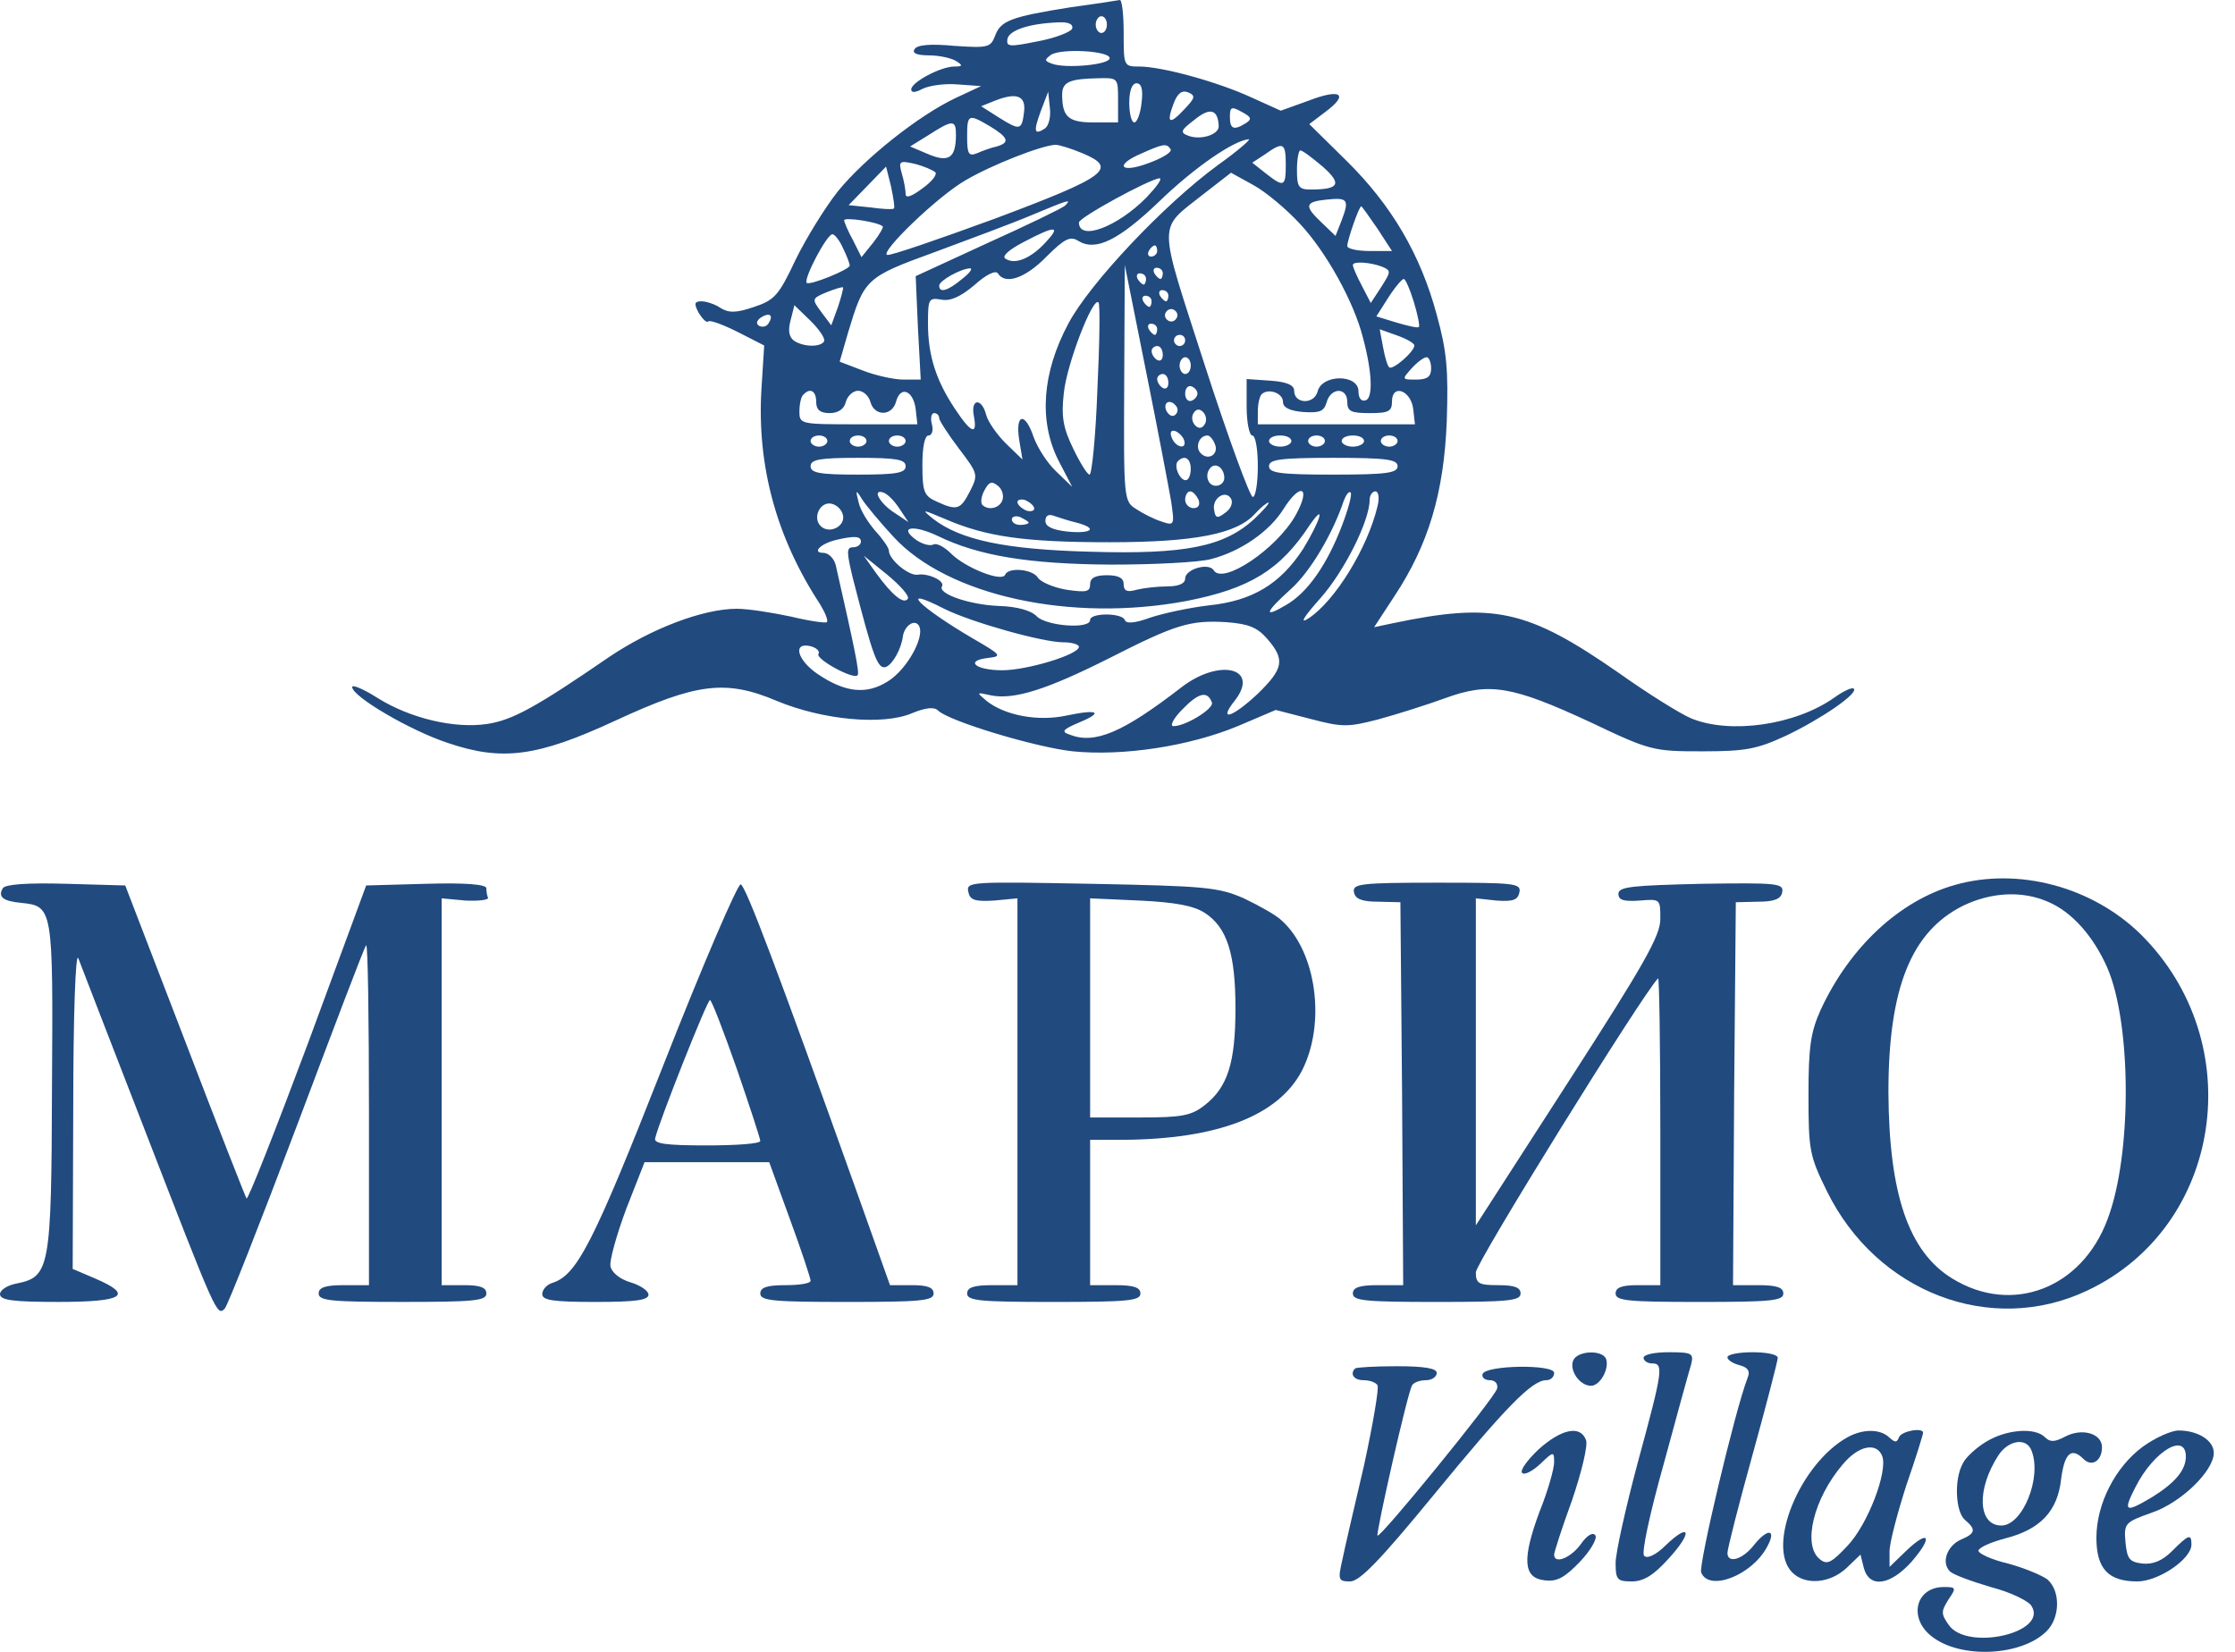
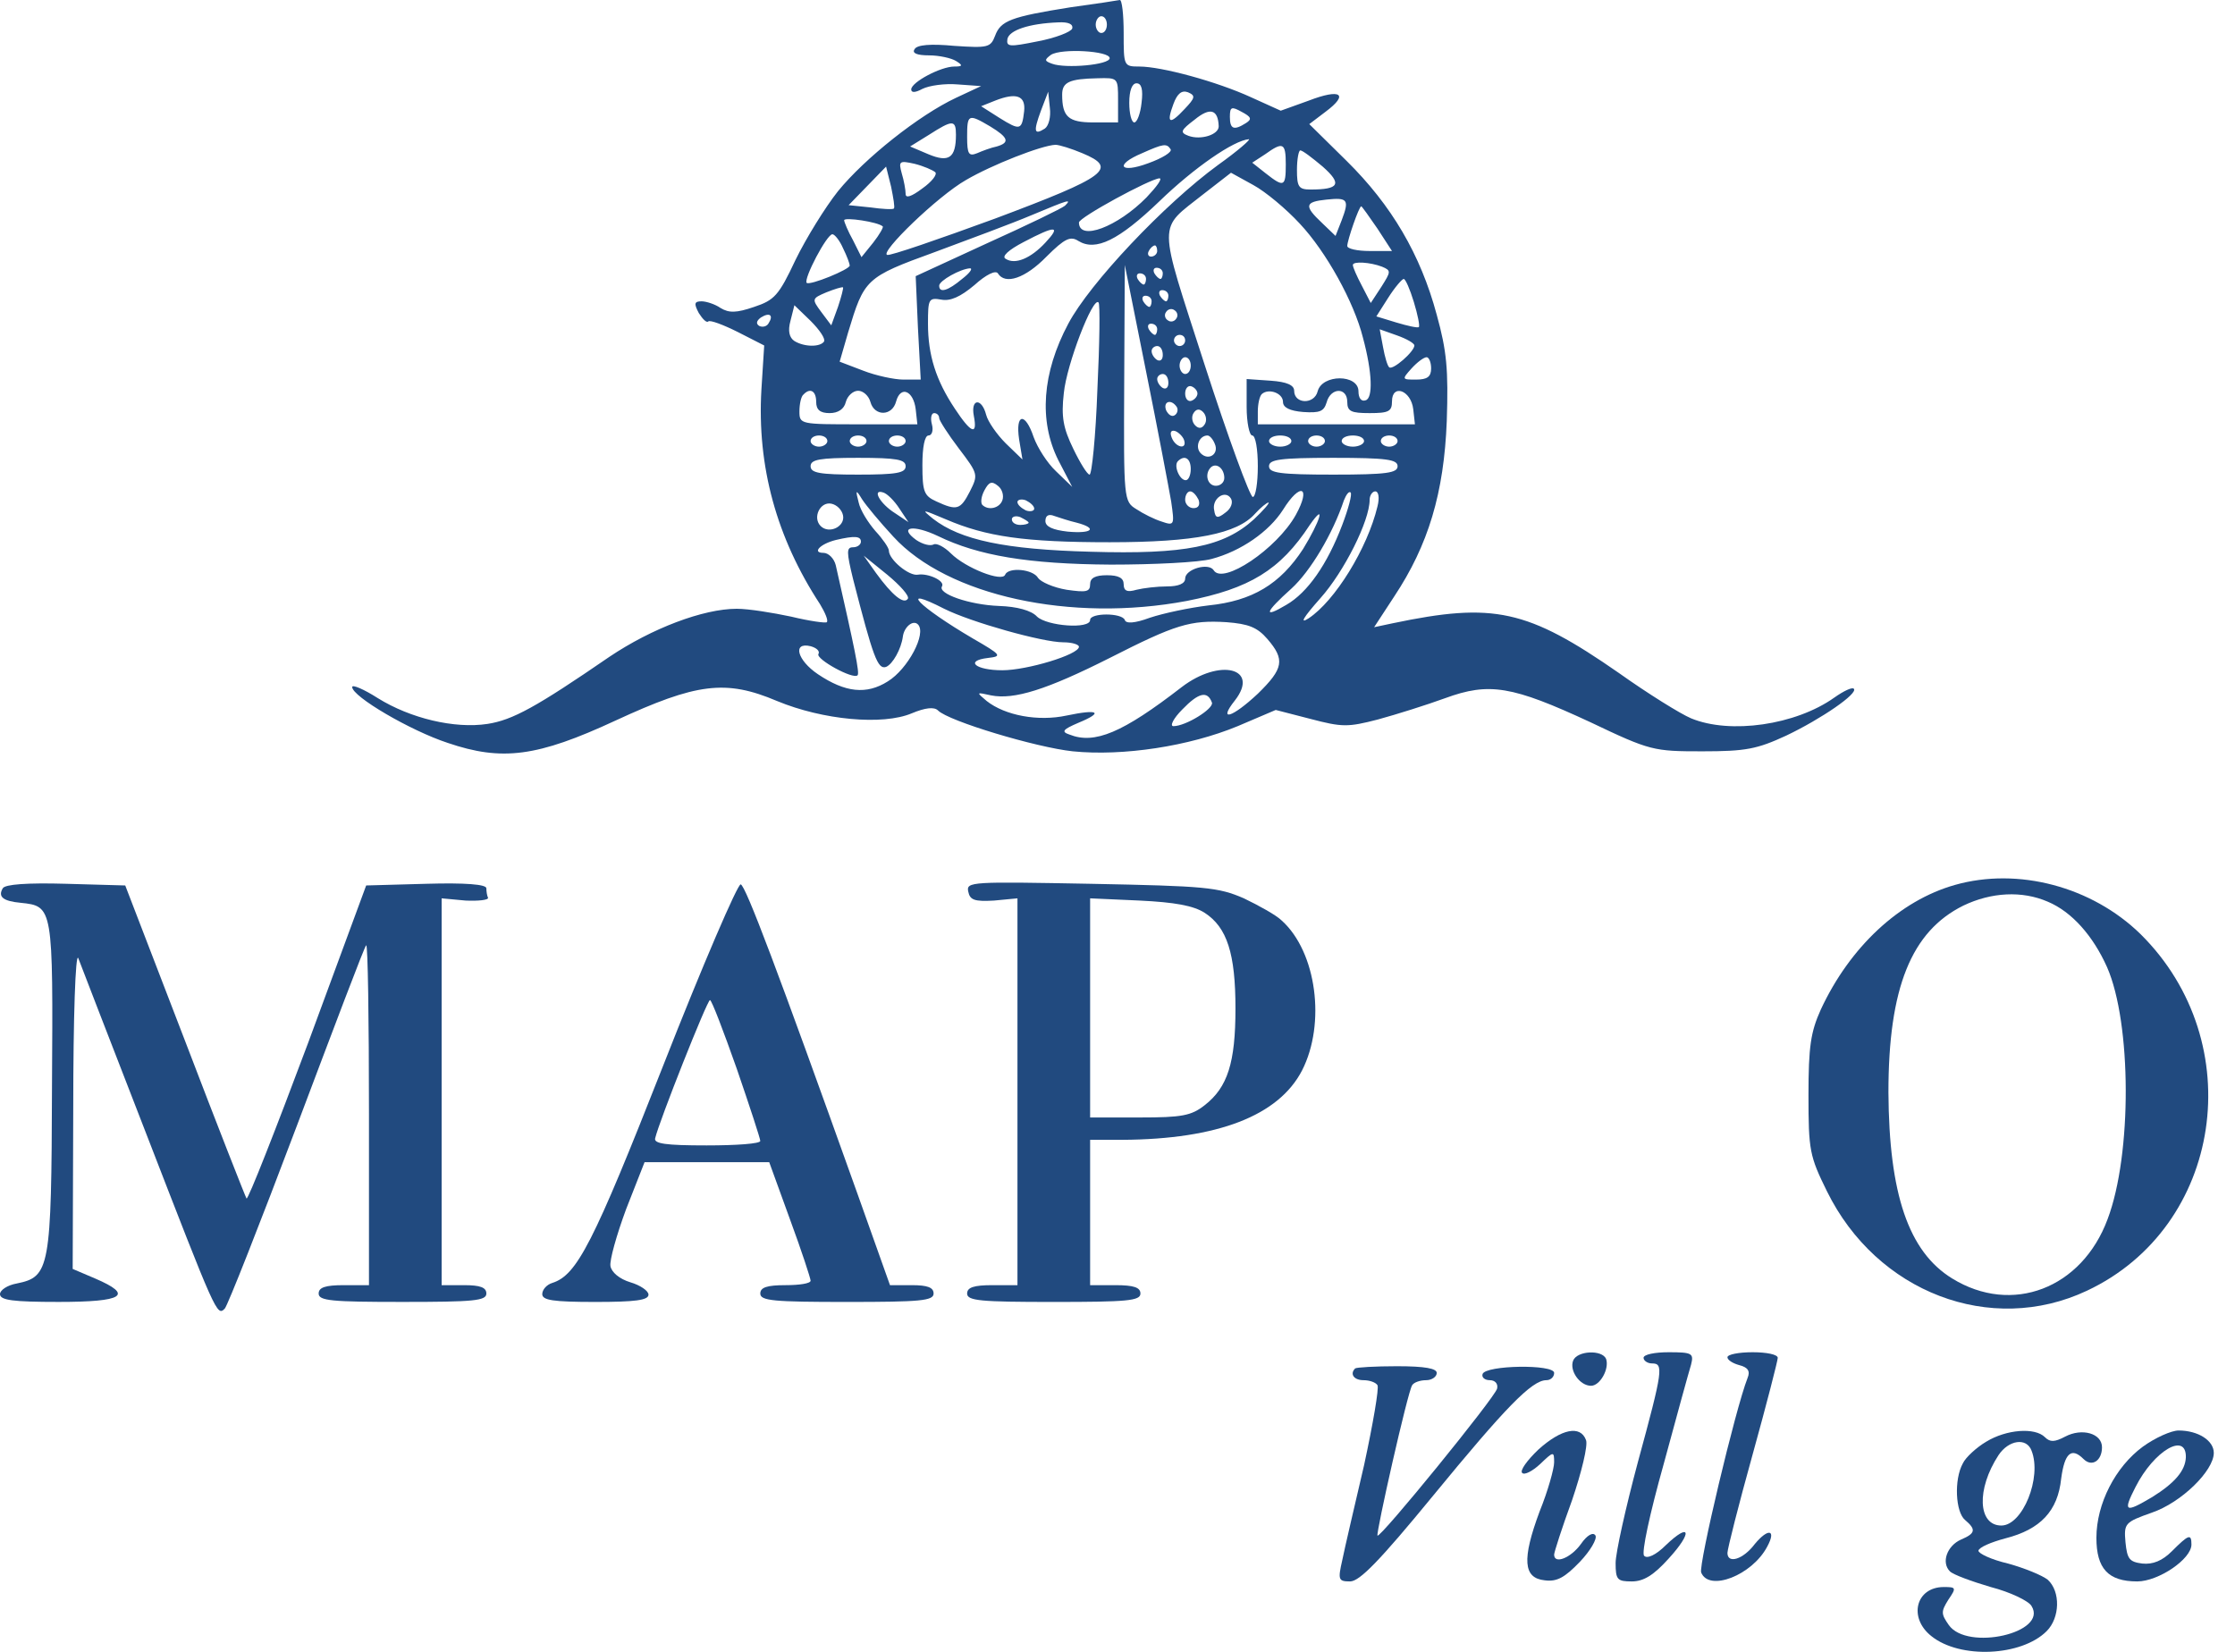
<svg xmlns="http://www.w3.org/2000/svg" width="92" height="68" viewBox="0 0 92 68" fill="none">
  <path d="M44.067 0.3C41.605 0.691 41.191 0.852 40.961 1.473C40.777 1.957 40.662 1.98 39.281 1.888C38.314 1.796 37.739 1.842 37.647 2.026C37.532 2.187 37.739 2.279 38.245 2.279C38.66 2.279 39.166 2.394 39.35 2.509C39.649 2.693 39.626 2.739 39.281 2.739C38.729 2.739 37.509 3.383 37.509 3.682C37.509 3.821 37.67 3.821 37.969 3.659C38.245 3.521 38.89 3.429 39.419 3.475L40.386 3.544L39.35 4.028C37.831 4.741 35.599 6.513 34.494 7.871C33.965 8.538 33.183 9.804 32.745 10.701C32.055 12.174 31.871 12.358 31.043 12.634C30.306 12.887 30.007 12.887 29.662 12.68C29.432 12.519 29.064 12.404 28.88 12.404C28.58 12.404 28.557 12.496 28.765 12.887C28.925 13.14 29.087 13.302 29.156 13.232C29.225 13.163 29.777 13.37 30.375 13.67L31.457 14.222L31.342 16.04C31.158 19.192 31.963 22.138 33.758 24.877C33.965 25.222 34.103 25.544 34.034 25.613C33.988 25.659 33.321 25.567 32.561 25.383C31.802 25.222 30.812 25.061 30.329 25.061C28.949 25.061 26.831 25.866 25.083 27.04C22.068 29.111 21.102 29.64 20.066 29.801C18.708 30.008 16.89 29.571 15.556 28.742C14.98 28.374 14.497 28.167 14.497 28.282C14.497 28.673 16.89 30.077 18.432 30.583C20.664 31.343 22.114 31.159 25.336 29.663C28.672 28.121 29.869 27.96 31.986 28.858C33.873 29.64 36.335 29.87 37.532 29.364C38.084 29.134 38.453 29.088 38.614 29.249C39.051 29.686 42.641 30.767 44.159 30.929C46.23 31.136 48.946 30.721 50.948 29.893L52.513 29.226L53.94 29.594C55.251 29.939 55.481 29.939 56.724 29.617C57.483 29.41 58.726 29.019 59.485 28.742C61.303 28.075 62.247 28.236 65.469 29.732C67.931 30.906 68.069 30.929 70.071 30.929C71.866 30.929 72.326 30.837 73.523 30.284C74.972 29.594 76.514 28.535 76.307 28.351C76.238 28.282 75.893 28.443 75.502 28.72C73.914 29.847 71.222 30.238 69.611 29.571C69.173 29.387 67.839 28.558 66.642 27.707C62.868 25.084 61.487 24.784 57.322 25.659L56.563 25.82L57.391 24.554C58.795 22.437 59.439 20.297 59.554 17.329C59.623 15.211 59.554 14.452 59.14 12.956C58.473 10.471 57.276 8.446 55.435 6.628L53.894 5.109L54.561 4.603C55.55 3.867 55.182 3.636 53.87 4.143L52.72 4.557L51.5 4.005C50.096 3.36 47.818 2.739 46.898 2.739C46.254 2.739 46.254 2.716 46.254 1.358C46.254 0.599 46.184 -0.022 46.092 0.001C45.977 0.024 45.08 0.162 44.067 0.3ZM45.563 1.013C45.563 1.197 45.471 1.358 45.333 1.358C45.218 1.358 45.103 1.197 45.103 1.013C45.103 0.829 45.218 0.668 45.333 0.668C45.471 0.668 45.563 0.829 45.563 1.013ZM44.136 1.174C44.09 1.312 43.446 1.565 42.71 1.703C41.559 1.934 41.421 1.934 41.467 1.611C41.536 1.243 42.364 0.967 43.561 0.921C43.975 0.898 44.182 0.99 44.136 1.174ZM45.678 2.394C45.678 2.67 43.86 2.831 43.308 2.624C42.986 2.509 42.986 2.463 43.262 2.256C43.699 1.98 45.678 2.095 45.678 2.394ZM46.023 4.12V5.04H45.011C43.975 5.04 43.722 4.81 43.722 3.89C43.722 3.383 44.021 3.245 45.172 3.222C46.023 3.199 46.023 3.199 46.023 4.12ZM46.99 4.235C46.944 4.672 46.806 5.04 46.691 5.04C46.576 5.04 46.484 4.672 46.484 4.235C46.484 3.729 46.599 3.429 46.783 3.429C46.99 3.429 47.059 3.682 46.99 4.235ZM48.762 4.488C48.141 5.155 48.002 5.086 48.302 4.281C48.463 3.844 48.647 3.705 48.9 3.798C49.222 3.936 49.199 4.028 48.762 4.488ZM42.157 4.58C42.065 5.362 41.996 5.385 41.145 4.856L40.386 4.373L40.961 4.143C41.835 3.798 42.226 3.936 42.157 4.58ZM43.009 5.293C42.572 5.569 42.526 5.431 42.848 4.557L43.147 3.775L43.216 4.442C43.262 4.81 43.17 5.178 43.009 5.293ZM50.166 5.201C50.166 5.546 49.429 5.777 48.923 5.592C48.555 5.454 48.601 5.362 49.176 4.925C49.82 4.396 50.142 4.511 50.166 5.201ZM51.293 5.063C50.787 5.385 50.626 5.316 50.626 4.81C50.626 4.396 50.695 4.373 51.109 4.603C51.5 4.81 51.546 4.902 51.293 5.063ZM40.754 5.201C41.513 5.662 41.582 5.869 41.03 6.03C40.8 6.076 40.431 6.214 40.224 6.306C39.879 6.444 39.81 6.352 39.81 5.638C39.81 4.695 39.856 4.672 40.754 5.201ZM39.35 5.546C39.35 6.513 39.051 6.697 38.222 6.352L37.463 6.03L38.245 5.546C39.212 4.925 39.35 4.925 39.35 5.546ZM50.142 6.789C47.933 8.4 44.85 11.668 43.975 13.325C42.894 15.35 42.756 17.329 43.561 18.939L44.136 20.044L43.469 19.4C43.101 19.054 42.71 18.433 42.549 17.996C42.203 16.96 41.789 17.006 41.95 18.088L42.088 18.916L41.398 18.249C41.03 17.881 40.662 17.352 40.593 17.075C40.408 16.362 39.948 16.408 40.086 17.121C40.247 17.95 39.971 17.835 39.304 16.822C38.522 15.649 38.199 14.613 38.199 13.325C38.199 12.312 38.222 12.243 38.752 12.335C39.12 12.404 39.534 12.22 40.109 11.737C40.593 11.299 40.984 11.115 41.076 11.253C41.375 11.737 42.203 11.46 43.078 10.563C43.837 9.804 44.067 9.712 44.39 9.919C45.103 10.356 46.046 9.896 47.726 8.285C49.153 6.904 50.787 5.777 51.408 5.731C51.5 5.731 50.948 6.214 50.142 6.789ZM44.551 6.306C46.046 6.927 45.563 7.272 40.961 8.998C38.637 9.85 36.635 10.54 36.52 10.494C36.197 10.402 38.591 8.078 39.764 7.41C40.823 6.789 42.871 5.984 43.446 5.961C43.607 5.961 44.113 6.122 44.551 6.306ZM48.187 6.145C48.256 6.26 47.841 6.513 47.266 6.72C46.092 7.157 45.862 6.789 47.013 6.306C47.887 5.915 48.025 5.892 48.187 6.145ZM52.927 6.766C52.927 7.687 52.858 7.733 52.099 7.134L51.546 6.697L52.075 6.352C52.812 5.823 52.927 5.869 52.927 6.766ZM54.446 6.858C55.251 7.572 55.136 7.802 53.94 7.802C53.456 7.802 53.387 7.687 53.387 6.996C53.387 6.559 53.456 6.191 53.525 6.191C53.617 6.191 54.008 6.49 54.446 6.858ZM38.498 7.088C38.591 7.18 38.36 7.479 37.969 7.756C37.509 8.101 37.279 8.17 37.279 7.986C37.279 7.825 37.21 7.433 37.118 7.134C36.98 6.628 37.026 6.605 37.647 6.743C38.015 6.835 38.383 6.996 38.498 7.088ZM36.796 8.584C36.75 8.63 36.312 8.607 35.829 8.538L34.932 8.446L35.714 7.641L36.474 6.858L36.681 7.687C36.773 8.147 36.842 8.538 36.796 8.584ZM53.502 9.205C54.584 10.356 55.734 12.427 56.103 13.9C56.494 15.35 56.517 16.385 56.218 16.477C56.034 16.546 55.919 16.385 55.919 16.109C55.919 15.396 54.423 15.396 54.239 16.109C54.101 16.661 53.272 16.638 53.272 16.086C53.272 15.856 52.973 15.718 52.306 15.672L51.316 15.603V16.753C51.316 17.398 51.431 17.927 51.546 17.927C51.684 17.927 51.776 18.502 51.776 19.192C51.776 19.883 51.684 20.458 51.569 20.458C51.454 20.458 50.557 18.019 49.59 15.027C47.634 8.952 47.634 9.505 49.544 7.986L50.672 7.111L51.592 7.618C52.099 7.894 52.95 8.607 53.502 9.205ZM47.197 8.124C46 9.343 44.413 9.942 44.413 9.159C44.413 8.952 47.335 7.364 47.726 7.341C47.864 7.341 47.611 7.687 47.197 8.124ZM55.228 9.067L54.975 9.712L54.423 9.182C53.663 8.469 53.709 8.308 54.607 8.216C55.481 8.124 55.55 8.216 55.228 9.067ZM43.837 8.469C43.699 8.584 42.273 9.274 40.639 10.011L37.693 11.368L37.785 13.486L37.9 15.626H37.187C36.819 15.626 36.059 15.465 35.53 15.258L34.563 14.889L34.909 13.693C35.576 11.483 35.622 11.415 38.475 10.379C39.902 9.85 41.697 9.182 42.457 8.86C43.998 8.216 44.136 8.17 43.837 8.469ZM56.701 9.412L57.299 10.333H56.379C55.873 10.333 55.458 10.241 55.458 10.126C55.458 9.896 55.942 8.492 56.034 8.492C56.057 8.492 56.356 8.906 56.701 9.412ZM36.335 9.32C36.381 9.343 36.197 9.666 35.944 9.988L35.461 10.586L35.116 9.896C34.909 9.528 34.748 9.136 34.748 9.067C34.748 8.929 36.151 9.136 36.335 9.32ZM43.032 9.988C42.434 10.632 41.789 10.908 41.398 10.655C41.214 10.563 41.513 10.287 42.134 9.965C43.446 9.274 43.699 9.274 43.032 9.988ZM34.702 10.218C34.863 10.54 34.978 10.862 34.978 10.931C34.978 11.092 33.344 11.76 33.206 11.645C33.068 11.483 34.034 9.643 34.264 9.643C34.356 9.643 34.563 9.896 34.702 10.218ZM47.634 10.333C47.634 10.448 47.519 10.563 47.381 10.563C47.266 10.563 47.22 10.448 47.289 10.333C47.358 10.195 47.473 10.103 47.542 10.103C47.588 10.103 47.634 10.195 47.634 10.333ZM56.885 10.977C57.276 11.138 57.253 11.184 56.862 11.806L56.425 12.473L56.057 11.76C55.849 11.368 55.688 11 55.688 10.908C55.688 10.747 56.402 10.793 56.885 10.977ZM39.603 11.483C39.028 11.967 38.66 12.082 38.66 11.76C38.66 11.553 39.534 11.069 39.925 11.046C40.063 11.046 39.902 11.253 39.603 11.483ZM48.209 20.642C48.348 21.609 48.348 21.655 47.818 21.471C47.519 21.379 47.059 21.148 46.783 20.964C46.254 20.642 46.254 20.573 46.276 15.764L46.3 10.908L47.174 15.28C47.657 17.674 48.117 20.113 48.209 20.642ZM47.864 11.253C47.864 11.368 47.818 11.483 47.772 11.483C47.703 11.483 47.588 11.368 47.519 11.253C47.45 11.115 47.496 11.023 47.611 11.023C47.749 11.023 47.864 11.115 47.864 11.253ZM47.174 11.483C47.174 11.599 47.128 11.714 47.082 11.714C47.013 11.714 46.898 11.599 46.829 11.483C46.76 11.345 46.806 11.253 46.921 11.253C47.059 11.253 47.174 11.345 47.174 11.483ZM58.197 12.427C58.358 12.956 58.45 13.416 58.404 13.463C58.358 13.509 57.944 13.416 57.483 13.278L56.655 13.025L57.138 12.266C57.414 11.829 57.714 11.483 57.782 11.483C57.852 11.483 58.036 11.898 58.197 12.427ZM34.494 12.634L34.218 13.393L33.804 12.841C33.413 12.312 33.413 12.289 34.011 12.036C34.356 11.898 34.656 11.806 34.702 11.829C34.725 11.852 34.633 12.22 34.494 12.634ZM48.094 12.174C48.094 12.289 48.048 12.404 48.002 12.404C47.933 12.404 47.818 12.289 47.749 12.174C47.68 12.036 47.726 11.944 47.841 11.944C47.979 11.944 48.094 12.036 48.094 12.174ZM47.404 12.404C47.404 12.519 47.358 12.634 47.312 12.634C47.243 12.634 47.128 12.519 47.059 12.404C46.99 12.266 47.036 12.174 47.151 12.174C47.289 12.174 47.404 12.266 47.404 12.404ZM45.172 16.04C45.103 17.973 44.942 19.538 44.85 19.538C44.758 19.538 44.459 19.054 44.182 18.479C43.768 17.628 43.676 17.168 43.791 16.178C43.906 15.004 44.988 12.197 45.218 12.45C45.287 12.496 45.264 14.13 45.172 16.04ZM33.919 14.061C33.758 14.291 33.114 14.291 32.7 14.038C32.492 13.9 32.423 13.624 32.538 13.209L32.7 12.565L33.367 13.209C33.735 13.578 33.988 13.946 33.919 14.061ZM48.417 13.117C48.348 13.232 48.187 13.278 48.072 13.186C47.956 13.117 47.91 12.956 48.002 12.841C48.072 12.726 48.233 12.68 48.348 12.772C48.463 12.841 48.509 13.002 48.417 13.117ZM31.641 13.302C31.572 13.44 31.388 13.486 31.25 13.416C31.112 13.325 31.135 13.209 31.319 13.071C31.687 12.841 31.848 12.979 31.641 13.302ZM47.634 13.555C47.634 13.67 47.588 13.785 47.542 13.785C47.473 13.785 47.358 13.67 47.289 13.555C47.22 13.416 47.266 13.325 47.381 13.325C47.519 13.325 47.634 13.416 47.634 13.555ZM58.22 14.222C58.22 14.475 57.322 15.258 57.184 15.119C57.115 15.073 57 14.682 56.931 14.291L56.793 13.555L57.506 13.808C57.898 13.946 58.22 14.13 58.22 14.222ZM48.785 14.015C48.785 14.13 48.693 14.245 48.555 14.245C48.44 14.245 48.325 14.13 48.325 14.015C48.325 13.877 48.44 13.785 48.555 13.785C48.693 13.785 48.785 13.877 48.785 14.015ZM47.864 14.613C47.864 14.797 47.772 14.889 47.634 14.82C47.519 14.751 47.404 14.59 47.404 14.452C47.404 14.337 47.519 14.245 47.634 14.245C47.772 14.245 47.864 14.406 47.864 14.613ZM49.015 15.05C49.015 15.235 48.923 15.396 48.785 15.396C48.67 15.396 48.555 15.235 48.555 15.05C48.555 14.866 48.67 14.705 48.785 14.705C48.923 14.705 49.015 14.866 49.015 15.05ZM58.91 15.165C58.91 15.511 58.749 15.626 58.289 15.626C57.714 15.626 57.691 15.626 58.105 15.165C58.335 14.912 58.611 14.705 58.726 14.705C58.818 14.705 58.91 14.912 58.91 15.165ZM48.094 15.764C48.094 15.948 48.002 16.04 47.864 15.971C47.749 15.902 47.634 15.741 47.634 15.603C47.634 15.488 47.749 15.396 47.864 15.396C48.002 15.396 48.094 15.557 48.094 15.764ZM49.291 16.201C49.291 16.316 49.176 16.454 49.038 16.5C48.9 16.546 48.785 16.408 48.785 16.201C48.785 15.994 48.9 15.856 49.038 15.902C49.176 15.948 49.291 16.086 49.291 16.201ZM33.597 16.546C33.597 16.868 33.758 17.006 34.149 17.006C34.494 17.006 34.748 16.845 34.817 16.546C34.886 16.293 35.116 16.086 35.323 16.086C35.53 16.086 35.76 16.293 35.829 16.546C35.99 17.145 36.727 17.145 36.888 16.523C37.072 15.856 37.601 16.086 37.693 16.845L37.762 17.467H35.346C32.953 17.467 32.907 17.467 32.907 16.937C32.907 16.638 32.976 16.316 33.068 16.247C33.344 15.948 33.597 16.086 33.597 16.546ZM52.812 16.546C52.812 16.776 53.088 16.914 53.64 16.96C54.331 17.006 54.492 16.937 54.607 16.569C54.768 15.948 55.458 15.925 55.458 16.546C55.458 16.937 55.619 17.006 56.379 17.006C57.161 17.006 57.299 16.937 57.299 16.523C57.299 15.787 58.082 16.063 58.174 16.845L58.243 17.467H55.021H51.776V16.937C51.776 16.638 51.845 16.316 51.938 16.224C52.214 15.971 52.812 16.178 52.812 16.546ZM48.44 16.753C48.509 16.868 48.463 17.029 48.348 17.098C48.233 17.168 48.094 17.075 48.002 16.891C47.864 16.523 48.209 16.408 48.44 16.753ZM49.59 17.467C49.475 17.651 49.337 17.651 49.199 17.513C49.061 17.375 49.038 17.145 49.13 17.006C49.245 16.822 49.383 16.822 49.521 16.96C49.659 17.098 49.682 17.329 49.59 17.467ZM38.66 17.213C38.66 17.305 39.028 17.881 39.465 18.456C40.27 19.515 40.27 19.538 39.925 20.228C39.534 20.987 39.396 21.034 38.544 20.642C38.038 20.412 37.969 20.251 37.969 19.146C37.969 18.41 38.061 17.927 38.222 17.927C38.36 17.927 38.429 17.72 38.36 17.467C38.291 17.213 38.337 17.006 38.453 17.006C38.568 17.006 38.66 17.098 38.66 17.213ZM48.739 18.111C48.877 18.525 48.394 18.433 48.233 18.019C48.141 17.789 48.209 17.697 48.371 17.743C48.509 17.789 48.693 17.973 48.739 18.111ZM34.057 18.157C34.057 18.272 33.896 18.387 33.712 18.387C33.528 18.387 33.367 18.272 33.367 18.157C33.367 18.019 33.528 17.927 33.712 17.927C33.896 17.927 34.057 18.019 34.057 18.157ZM35.668 18.157C35.668 18.272 35.507 18.387 35.323 18.387C35.139 18.387 34.978 18.272 34.978 18.157C34.978 18.019 35.139 17.927 35.323 17.927C35.507 17.927 35.668 18.019 35.668 18.157ZM37.279 18.157C37.279 18.272 37.118 18.387 36.934 18.387C36.75 18.387 36.589 18.272 36.589 18.157C36.589 18.019 36.75 17.927 36.934 17.927C37.118 17.927 37.279 18.019 37.279 18.157ZM50.005 18.272C50.189 18.686 49.751 18.985 49.429 18.663C49.176 18.41 49.36 17.927 49.705 17.927C49.797 17.927 49.935 18.088 50.005 18.272ZM53.157 18.157C53.157 18.272 52.95 18.387 52.697 18.387C52.444 18.387 52.237 18.272 52.237 18.157C52.237 18.019 52.444 17.927 52.697 17.927C52.95 17.927 53.157 18.019 53.157 18.157ZM54.538 18.157C54.538 18.272 54.377 18.387 54.193 18.387C54.008 18.387 53.847 18.272 53.847 18.157C53.847 18.019 54.008 17.927 54.193 17.927C54.377 17.927 54.538 18.019 54.538 18.157ZM56.149 18.157C56.149 18.272 55.942 18.387 55.688 18.387C55.435 18.387 55.228 18.272 55.228 18.157C55.228 18.019 55.435 17.927 55.688 17.927C55.942 17.927 56.149 18.019 56.149 18.157ZM57.529 18.157C57.529 18.272 57.368 18.387 57.184 18.387C57 18.387 56.839 18.272 56.839 18.157C56.839 18.019 57 17.927 57.184 17.927C57.368 17.927 57.529 18.019 57.529 18.157ZM37.279 19.192C37.279 19.469 36.911 19.538 35.323 19.538C33.735 19.538 33.367 19.469 33.367 19.192C33.367 18.916 33.735 18.847 35.323 18.847C36.911 18.847 37.279 18.916 37.279 19.192ZM49.015 19.308C49.015 19.561 48.923 19.768 48.808 19.768C48.555 19.768 48.302 19.169 48.486 18.985C48.762 18.709 49.015 18.87 49.015 19.308ZM57.529 19.192C57.529 19.469 57.092 19.538 54.883 19.538C52.674 19.538 52.237 19.469 52.237 19.192C52.237 18.916 52.674 18.847 54.883 18.847C57.092 18.847 57.529 18.916 57.529 19.192ZM50.396 19.676C50.396 19.86 50.235 19.998 50.05 19.998C49.705 19.998 49.567 19.515 49.843 19.238C50.074 19.031 50.396 19.285 50.396 19.676ZM41.26 20.596C41.145 20.918 40.685 21.034 40.431 20.78C40.362 20.688 40.386 20.435 40.524 20.182C40.708 19.837 40.823 19.791 41.076 19.998C41.26 20.136 41.329 20.412 41.26 20.596ZM36.773 22.092C39.005 24.531 44.09 25.636 48.854 24.738C51.431 24.232 52.697 23.473 53.916 21.609C54.607 20.619 54.331 21.471 53.64 22.598C52.697 24.048 51.546 24.738 49.751 24.922C48.969 25.015 47.887 25.245 47.335 25.429C46.714 25.659 46.346 25.682 46.3 25.521C46.184 25.222 44.873 25.222 44.873 25.521C44.873 25.912 43.101 25.774 42.687 25.383C42.457 25.13 41.858 24.968 41.122 24.945C39.902 24.899 38.591 24.439 38.775 24.14C38.913 23.91 38.199 23.588 37.785 23.657C37.417 23.726 36.589 23.035 36.589 22.667C36.589 22.552 36.335 22.184 36.036 21.862C35.737 21.517 35.415 21.011 35.346 20.688C35.208 20.159 35.231 20.136 35.484 20.55C35.645 20.803 36.22 21.494 36.773 22.092ZM37.026 20.941L37.394 21.494L36.842 21.125C36.22 20.734 35.875 20.113 36.358 20.274C36.52 20.32 36.819 20.619 37.026 20.941ZM49.337 20.573C49.406 20.78 49.337 20.918 49.13 20.918C48.946 20.918 48.785 20.757 48.785 20.573C48.785 20.389 48.877 20.228 48.992 20.228C49.107 20.228 49.245 20.389 49.337 20.573ZM50.442 21.102C50.12 21.356 50.028 21.333 49.981 21.011C49.866 20.527 50.442 20.136 50.672 20.527C50.764 20.688 50.672 20.941 50.442 21.102ZM53.341 21.195C52.559 22.598 50.327 24.094 49.958 23.473C49.751 23.151 48.785 23.427 48.785 23.818C48.785 24.025 48.509 24.14 48.048 24.14C47.634 24.14 47.059 24.209 46.783 24.278C46.392 24.393 46.254 24.324 46.254 24.048C46.254 23.795 46.046 23.68 45.563 23.68C45.08 23.68 44.873 23.795 44.873 24.048C44.873 24.37 44.712 24.393 43.906 24.278C43.354 24.186 42.848 23.956 42.733 23.795C42.526 23.427 41.513 23.335 41.375 23.657C41.26 23.979 39.741 23.381 39.143 22.782C38.867 22.506 38.544 22.345 38.429 22.414C38.291 22.483 37.992 22.414 37.716 22.23C36.957 21.678 37.601 21.586 38.614 22.069C40.27 22.874 42.319 23.22 45.724 23.243C47.496 23.243 49.36 23.151 49.866 23.012C51.086 22.69 52.237 21.885 52.812 20.987C53.525 19.837 53.986 20.021 53.341 21.195ZM55.251 21.609C54.63 23.243 53.825 24.393 52.95 24.899C51.983 25.475 52.053 25.222 53.157 24.232C53.94 23.519 54.86 21.977 55.32 20.596C55.412 20.366 55.527 20.205 55.596 20.274C55.665 20.343 55.504 20.941 55.251 21.609ZM56.701 20.849C56.287 22.575 54.952 24.738 53.87 25.452C53.479 25.705 53.64 25.429 54.354 24.623C55.32 23.542 56.379 21.448 56.379 20.573C56.379 20.389 56.494 20.228 56.609 20.228C56.747 20.228 56.793 20.481 56.701 20.849ZM42.572 20.941C42.572 21.034 42.41 21.079 42.226 21.011C42.042 20.918 41.881 20.78 41.881 20.665C41.881 20.573 42.042 20.527 42.226 20.596C42.41 20.688 42.572 20.826 42.572 20.941ZM34.702 21.218C34.794 21.678 34.126 22 33.781 21.655C33.436 21.31 33.758 20.642 34.218 20.734C34.448 20.78 34.656 20.987 34.702 21.218ZM51.615 21.379C50.373 22.506 48.785 22.828 44.896 22.713C41.375 22.621 39.534 22.23 38.407 21.356C37.9 20.941 37.946 20.964 38.936 21.379C40.593 22.092 42.18 22.322 45.678 22.322C49.176 22.322 50.925 21.977 51.661 21.148C51.892 20.895 52.145 20.688 52.214 20.688C52.283 20.688 52.007 21.011 51.615 21.379ZM42.342 21.517C42.342 21.563 42.18 21.609 41.996 21.609C41.812 21.609 41.651 21.517 41.651 21.379C41.651 21.264 41.812 21.218 41.996 21.287C42.18 21.379 42.342 21.471 42.342 21.517ZM44.321 21.517C45.195 21.747 44.965 21.977 43.952 21.885C43.331 21.816 43.032 21.678 43.032 21.448C43.032 21.218 43.17 21.148 43.4 21.241C43.607 21.31 44.021 21.448 44.321 21.517ZM35.438 22.299C35.438 22.414 35.3 22.529 35.116 22.529C34.84 22.529 34.84 22.713 35.116 23.841C35.944 27.063 36.128 27.569 36.474 27.454C36.75 27.339 37.095 26.717 37.164 26.211C37.21 25.82 37.578 25.498 37.785 25.705C38.153 26.073 37.371 27.546 36.542 28.052C35.668 28.604 34.794 28.512 33.666 27.753C32.815 27.178 32.608 26.418 33.367 26.602C33.62 26.671 33.758 26.809 33.689 26.924C33.574 27.132 35.116 27.983 35.3 27.799C35.392 27.707 35.185 26.717 34.402 23.266C34.333 22.989 34.103 22.759 33.896 22.759C33.413 22.759 33.758 22.391 34.402 22.23C35.185 22.046 35.438 22.069 35.438 22.299ZM37.371 24.646C37.21 24.899 36.727 24.508 36.059 23.588L35.553 22.874L36.52 23.657C37.049 24.094 37.44 24.531 37.371 24.646ZM38.867 25.061C39.971 25.613 42.917 26.441 43.768 26.441C44.136 26.441 44.413 26.533 44.413 26.625C44.413 26.948 42.273 27.592 41.26 27.592C40.155 27.592 39.695 27.201 40.662 27.086C41.26 27.017 41.237 26.971 40.04 26.28C37.808 24.968 36.934 24.071 38.867 25.061ZM52.168 26.303C52.904 27.155 52.835 27.523 51.776 28.558C50.718 29.548 50.12 29.732 50.833 28.834C51.868 27.5 50.212 27.086 48.647 28.282C46.208 30.169 45.057 30.652 44.021 30.238C43.676 30.123 43.745 30.031 44.39 29.755C45.448 29.318 45.218 29.18 43.906 29.456C42.733 29.709 41.375 29.456 40.616 28.858C40.178 28.489 40.178 28.489 40.8 28.627C41.743 28.811 43.078 28.397 45.678 27.086C48.394 25.705 48.992 25.521 50.488 25.613C51.385 25.682 51.753 25.82 52.168 26.303ZM49.889 28.927C49.958 29.18 48.808 29.893 48.302 29.893C48.141 29.893 48.302 29.571 48.67 29.203C49.337 28.512 49.705 28.42 49.889 28.927Z" fill="#214A7F" />
  <path d="M80.472 36.429C78.194 37.073 76.146 38.983 74.95 41.56C74.535 42.481 74.443 43.079 74.443 45.081C74.443 47.359 74.489 47.589 75.203 49.039C77.251 53.204 81.945 54.999 85.903 53.135C91.495 50.512 92.623 42.918 88.112 38.454C86.11 36.498 83.073 35.692 80.472 36.429ZM84.293 37.119C85.282 37.533 86.156 38.523 86.732 39.811C87.744 42.113 87.767 47.52 86.755 50.19C85.696 53.043 82.82 54.148 80.357 52.629C78.562 51.525 77.757 49.154 77.734 44.966C77.734 40.663 78.678 38.339 80.818 37.28C81.968 36.728 83.234 36.659 84.293 37.119Z" fill="#214A7F" />
  <path d="M0.115 36.566C-0.092 36.911 0.115 37.096 0.851 37.165C2.186 37.303 2.186 37.326 2.14 44.759C2.117 52.237 2.048 52.56 0.69 52.836C0.299 52.905 0 53.112 0 53.273C0 53.526 0.529 53.595 2.416 53.595C5.086 53.595 5.523 53.319 3.912 52.629L2.992 52.237L3.015 45.61C3.015 41.859 3.107 39.19 3.222 39.443C3.314 39.696 4.556 42.895 5.983 46.577C8.906 54.124 8.929 54.194 9.251 53.871C9.366 53.756 10.7 50.373 12.219 46.346C13.738 42.319 15.004 38.96 15.073 38.914C15.142 38.844 15.188 41.974 15.188 45.84V52.905H14.152C13.393 52.905 13.117 52.997 13.117 53.25C13.117 53.549 13.646 53.595 16.569 53.595C19.491 53.595 20.02 53.549 20.02 53.25C20.02 52.997 19.767 52.905 19.1 52.905H18.179V44.943V36.981L19.169 37.073C19.698 37.096 20.112 37.05 20.089 36.958C20.043 36.865 20.02 36.681 20.02 36.566C20.02 36.405 19.146 36.336 17.558 36.382L15.073 36.451L12.68 42.941C11.345 46.508 10.217 49.384 10.148 49.338C10.102 49.269 8.952 46.346 7.617 42.849L5.155 36.451L2.715 36.382C1.105 36.336 0.207 36.405 0.115 36.566Z" fill="#214A7F" />
  <path d="M27.292 43.884C24.415 51.202 23.748 52.491 22.735 52.813C22.505 52.882 22.321 53.089 22.321 53.273C22.321 53.526 22.759 53.596 24.507 53.596C26.141 53.596 26.694 53.526 26.694 53.296C26.694 53.135 26.348 52.905 25.957 52.79C25.497 52.652 25.175 52.376 25.129 52.123C25.083 51.893 25.382 50.834 25.773 49.776L26.532 47.843H29.087H31.664L32.516 50.19C32.999 51.501 33.367 52.629 33.367 52.721C33.367 52.836 32.907 52.905 32.331 52.905C31.572 52.905 31.296 52.997 31.296 53.25C31.296 53.55 31.848 53.596 34.863 53.596C37.877 53.596 38.43 53.55 38.43 53.25C38.43 52.997 38.176 52.905 37.532 52.905H36.635L35.3 49.154C31.986 39.88 30.698 36.475 30.491 36.406C30.375 36.359 28.926 39.719 27.292 43.884ZM30.329 43.999C30.859 45.541 31.296 46.876 31.296 46.968C31.296 47.083 30.306 47.152 29.087 47.152C27.407 47.152 26.901 47.083 26.97 46.853C27.131 46.163 29.11 41.169 29.225 41.169C29.294 41.169 29.777 42.435 30.329 43.999Z" fill="#214A7F" />
  <path d="M39.857 36.705C39.926 37.05 40.11 37.119 40.915 37.073L41.882 36.981V44.943V52.905H40.846C40.087 52.905 39.81 52.997 39.81 53.25C39.81 53.55 40.363 53.596 43.377 53.596C46.392 53.596 46.944 53.55 46.944 53.25C46.944 52.997 46.668 52.905 45.909 52.905H44.873V49.914V46.922H46.208C50.12 46.899 52.628 45.932 53.595 44.069C54.584 42.136 54.193 39.19 52.766 37.901C52.536 37.671 51.823 37.28 51.202 36.981C50.143 36.521 49.614 36.475 44.919 36.383C39.995 36.291 39.764 36.291 39.857 36.705ZM49.591 37.579C50.511 38.178 50.856 39.259 50.856 41.514C50.856 43.746 50.534 44.759 49.591 45.495C49.038 45.932 48.647 46.002 46.921 46.002H44.873V41.491V36.981L46.921 37.073C48.348 37.142 49.13 37.28 49.591 37.579Z" fill="#214A7F" />
-   <path d="M55.734 36.728C55.781 37.004 56.057 37.119 56.724 37.119L57.645 37.142L57.714 45.012L57.76 52.905H56.724C55.965 52.905 55.688 52.997 55.688 53.25C55.688 53.55 56.218 53.596 59.14 53.596C62.063 53.596 62.592 53.55 62.592 53.25C62.592 52.997 62.339 52.905 61.672 52.905C60.866 52.905 60.751 52.836 60.751 52.376C60.751 51.985 67.586 40.962 68.253 40.272C68.299 40.225 68.345 43.033 68.345 46.531V52.905H67.425C66.757 52.905 66.504 52.997 66.504 53.25C66.504 53.55 67.033 53.596 69.956 53.596C72.878 53.596 73.408 53.55 73.408 53.25C73.408 52.997 73.132 52.905 72.372 52.905H71.337L71.383 45.012L71.452 37.142L72.372 37.119C73.04 37.119 73.316 37.004 73.362 36.728C73.431 36.359 73.154 36.337 70.025 36.383C67.194 36.452 66.619 36.498 66.619 36.797C66.619 37.05 66.826 37.119 67.494 37.073C68.345 37.004 68.345 37.004 68.345 37.832C68.345 38.523 67.678 39.696 64.548 44.552L60.751 50.443V43.723V36.981L61.602 37.073C62.293 37.119 62.477 37.05 62.546 36.728C62.615 36.359 62.339 36.337 59.14 36.337C55.988 36.337 55.666 36.383 55.734 36.728Z" fill="#214A7F" />
-   <path d="M64.755 56.012C64.594 56.426 65.032 57.047 65.492 57.047C65.86 57.047 66.251 56.357 66.113 55.943C65.952 55.552 64.917 55.598 64.755 56.012Z" fill="#214A7F" />
+   <path d="M64.755 56.012C64.594 56.426 65.032 57.047 65.492 57.047C65.86 57.047 66.251 56.357 66.113 55.943C65.952 55.552 64.917 55.598 64.755 56.012" fill="#214A7F" />
  <path d="M67.654 55.896C67.654 56.011 67.816 56.127 68 56.127C68.483 56.127 68.46 56.38 67.424 60.177C66.918 62.064 66.504 63.928 66.504 64.342C66.504 65.032 66.573 65.101 67.171 65.101C67.654 65.101 68.069 64.848 68.69 64.158C69.68 63.076 69.588 62.639 68.575 63.605C68.161 64.02 67.793 64.181 67.677 64.043C67.562 63.928 67.908 62.317 68.483 60.269C69.012 58.313 69.519 56.472 69.611 56.173C69.726 55.712 69.656 55.666 68.69 55.666C68.115 55.666 67.654 55.758 67.654 55.896Z" fill="#214A7F" />
  <path d="M71.107 55.873C71.107 55.989 71.337 56.127 71.591 56.196C71.959 56.288 72.051 56.449 71.936 56.725C71.43 58.014 69.911 64.434 70.026 64.733C70.348 65.538 72.12 64.848 72.741 63.675C73.132 62.961 72.787 62.892 72.235 63.559C71.752 64.204 71.107 64.388 71.107 63.928C71.107 63.767 71.567 61.949 72.143 59.878C72.718 57.806 73.178 56.012 73.178 55.897C73.178 55.758 72.718 55.666 72.143 55.666C71.567 55.666 71.107 55.758 71.107 55.873Z" fill="#214A7F" />
  <path d="M55.781 56.334C55.551 56.564 55.735 56.817 56.127 56.817C56.38 56.817 56.633 56.909 56.702 57.024C56.771 57.139 56.518 58.612 56.15 60.315C55.758 61.995 55.344 63.767 55.252 64.227C55.068 65.032 55.091 65.101 55.574 65.101C55.965 65.101 56.794 64.25 59.003 61.557C61.949 57.968 63.053 56.817 63.651 56.817C63.836 56.817 63.974 56.679 63.974 56.518C63.974 56.15 61.143 56.196 61.028 56.564C60.982 56.702 61.12 56.817 61.327 56.817C61.534 56.817 61.672 56.955 61.626 57.162C61.557 57.507 56.817 63.329 56.702 63.214C56.633 63.122 57.944 57.3 58.129 57.024C58.197 56.909 58.451 56.817 58.704 56.817C58.934 56.817 59.141 56.679 59.141 56.518C59.141 56.334 58.658 56.242 57.507 56.242C56.61 56.242 55.827 56.288 55.781 56.334Z" fill="#214A7F" />
  <path d="M63.328 59.67C62.868 60.108 62.546 60.545 62.661 60.637C62.753 60.729 63.075 60.568 63.398 60.269C63.95 59.739 63.973 59.739 63.973 60.2C63.973 60.453 63.72 61.373 63.374 62.225C62.638 64.204 62.707 64.963 63.582 65.055C64.088 65.124 64.41 64.94 65.031 64.296C65.469 63.836 65.745 63.352 65.676 63.214C65.584 63.053 65.331 63.191 65.077 63.559C64.663 64.135 63.973 64.411 63.973 63.997C63.973 63.905 64.295 62.892 64.709 61.764C65.1 60.614 65.376 59.486 65.284 59.279C65.054 58.658 64.272 58.819 63.328 59.67Z" fill="#214A7F" />
-   <path d="M76.054 59.164C74.098 60.246 72.695 63.652 73.776 64.733C74.305 65.262 75.318 65.193 76.008 64.549L76.584 63.997L76.722 64.549C76.952 65.4 77.826 65.262 78.701 64.273C79.575 63.26 79.414 62.938 78.471 63.836L77.78 64.503V63.859C77.78 63.514 78.102 62.294 78.471 61.143C78.862 60.016 79.161 59.049 79.161 58.98C79.161 58.75 78.263 58.911 78.171 59.164C78.079 59.394 78.01 59.394 77.757 59.164C77.389 58.819 76.676 58.819 76.054 59.164ZM77.481 59.947C77.711 60.591 76.883 62.754 76.054 63.629C75.387 64.342 75.203 64.434 74.904 64.181C74.19 63.605 74.651 61.696 75.847 60.292C76.492 59.509 77.251 59.348 77.481 59.947Z" fill="#214A7F" />
  <path d="M81.761 59.348C81.37 59.578 80.91 59.993 80.795 60.246C80.427 60.913 80.496 62.248 80.887 62.57C81.347 62.961 81.324 63.122 80.726 63.376C80.15 63.629 79.897 64.319 80.265 64.687C80.403 64.825 81.163 65.101 81.945 65.332C82.751 65.539 83.51 65.907 83.625 66.114C84.316 67.219 80.979 67.978 80.219 66.896C79.897 66.436 79.897 66.344 80.196 65.861C80.542 65.355 80.519 65.332 80.012 65.332C78.862 65.332 78.54 66.597 79.506 67.356C80.68 68.3 83.211 68.185 84.246 67.149C84.799 66.597 84.822 65.516 84.293 65.032C84.062 64.848 83.326 64.549 82.659 64.365C81.968 64.204 81.439 63.951 81.439 63.836C81.462 63.698 81.945 63.49 82.544 63.329C83.993 62.961 84.707 62.202 84.845 60.867C84.983 59.832 85.259 59.556 85.765 60.062C86.111 60.407 86.525 60.131 86.525 59.578C86.525 59.003 85.696 58.773 85.006 59.141C84.569 59.371 84.385 59.371 84.177 59.164C83.763 58.75 82.59 58.842 81.761 59.348ZM83.625 59.717C84.062 60.821 83.257 62.8 82.382 62.8C81.416 62.8 81.347 61.304 82.267 59.901C82.682 59.279 83.418 59.164 83.625 59.717Z" fill="#214A7F" />
  <path d="M88.205 59.555C87.077 60.384 86.295 61.903 86.295 63.306C86.295 64.572 86.778 65.101 87.975 65.101C88.849 65.101 90.207 64.181 90.207 63.582C90.207 63.122 90.092 63.168 89.401 63.859C89.01 64.25 88.619 64.411 88.182 64.365C87.653 64.296 87.561 64.181 87.492 63.49C87.422 62.708 87.469 62.662 88.573 62.271C89.793 61.856 91.127 60.545 91.127 59.809C91.127 59.302 90.483 58.888 89.678 58.888C89.379 58.888 88.711 59.187 88.205 59.555ZM89.977 59.993C89.954 60.545 89.517 61.051 88.596 61.626C87.469 62.294 87.376 62.248 87.906 61.212C88.665 59.716 90 58.934 89.977 59.993Z" fill="#214A7F" />
</svg>